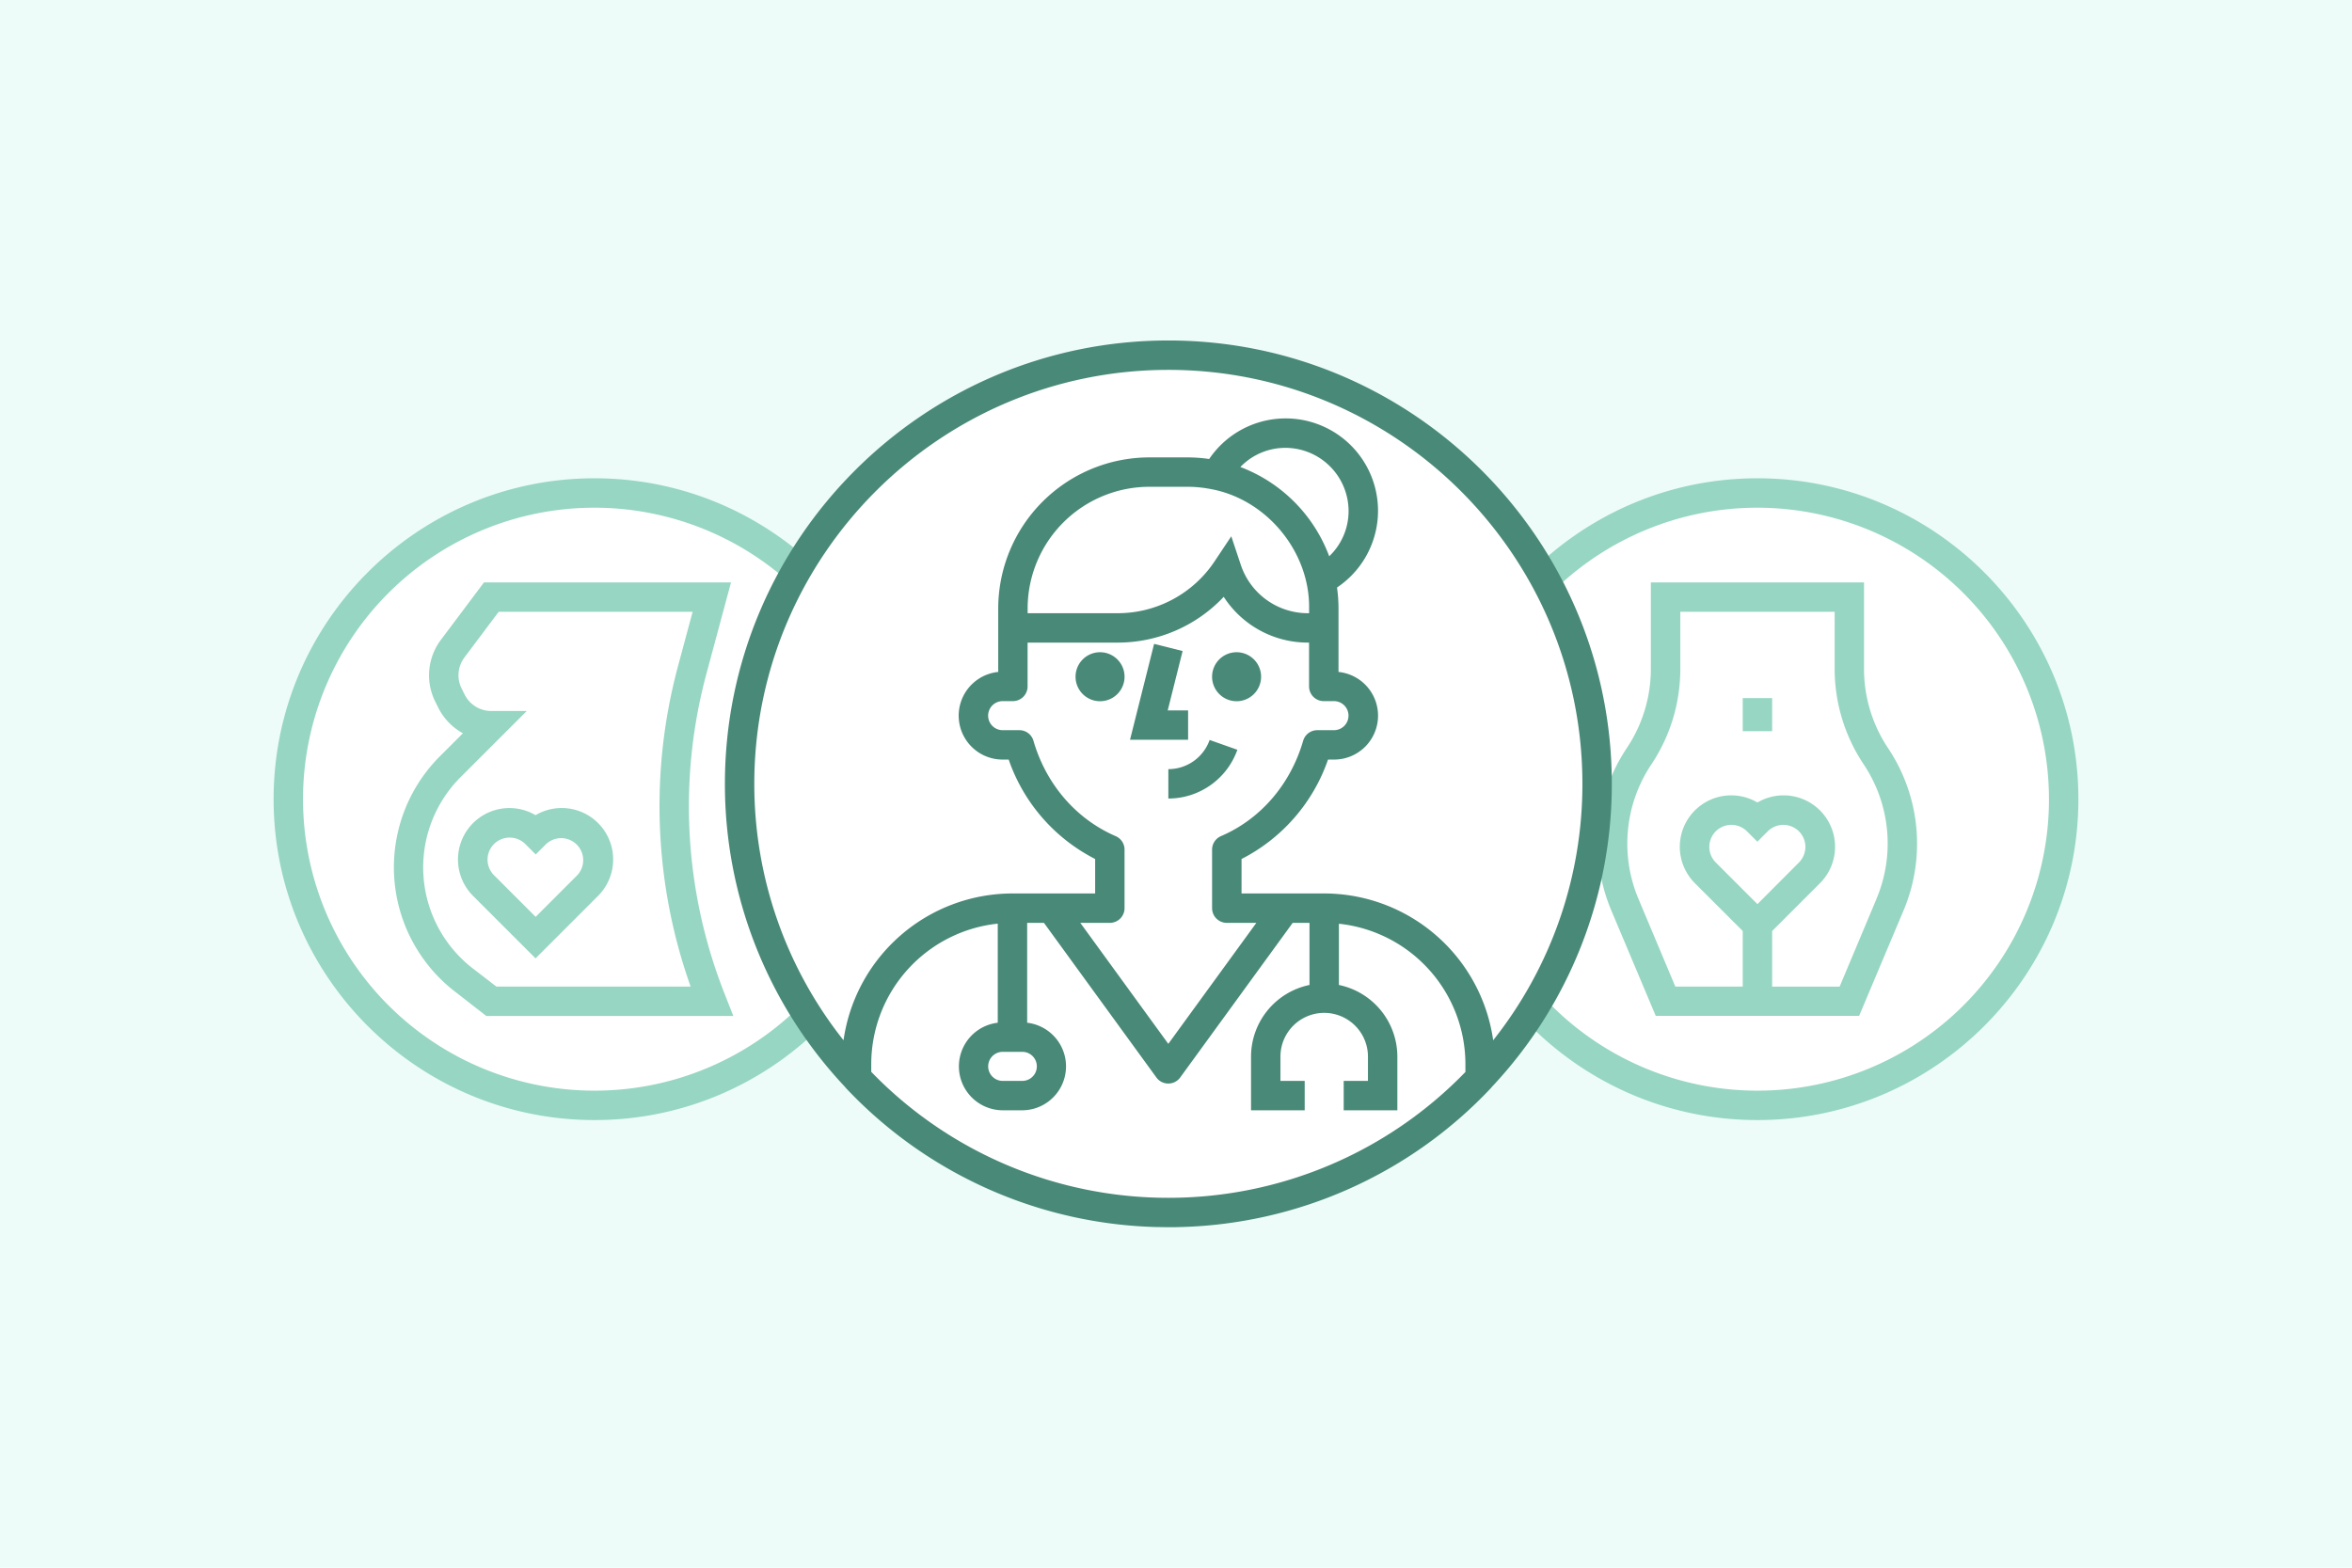
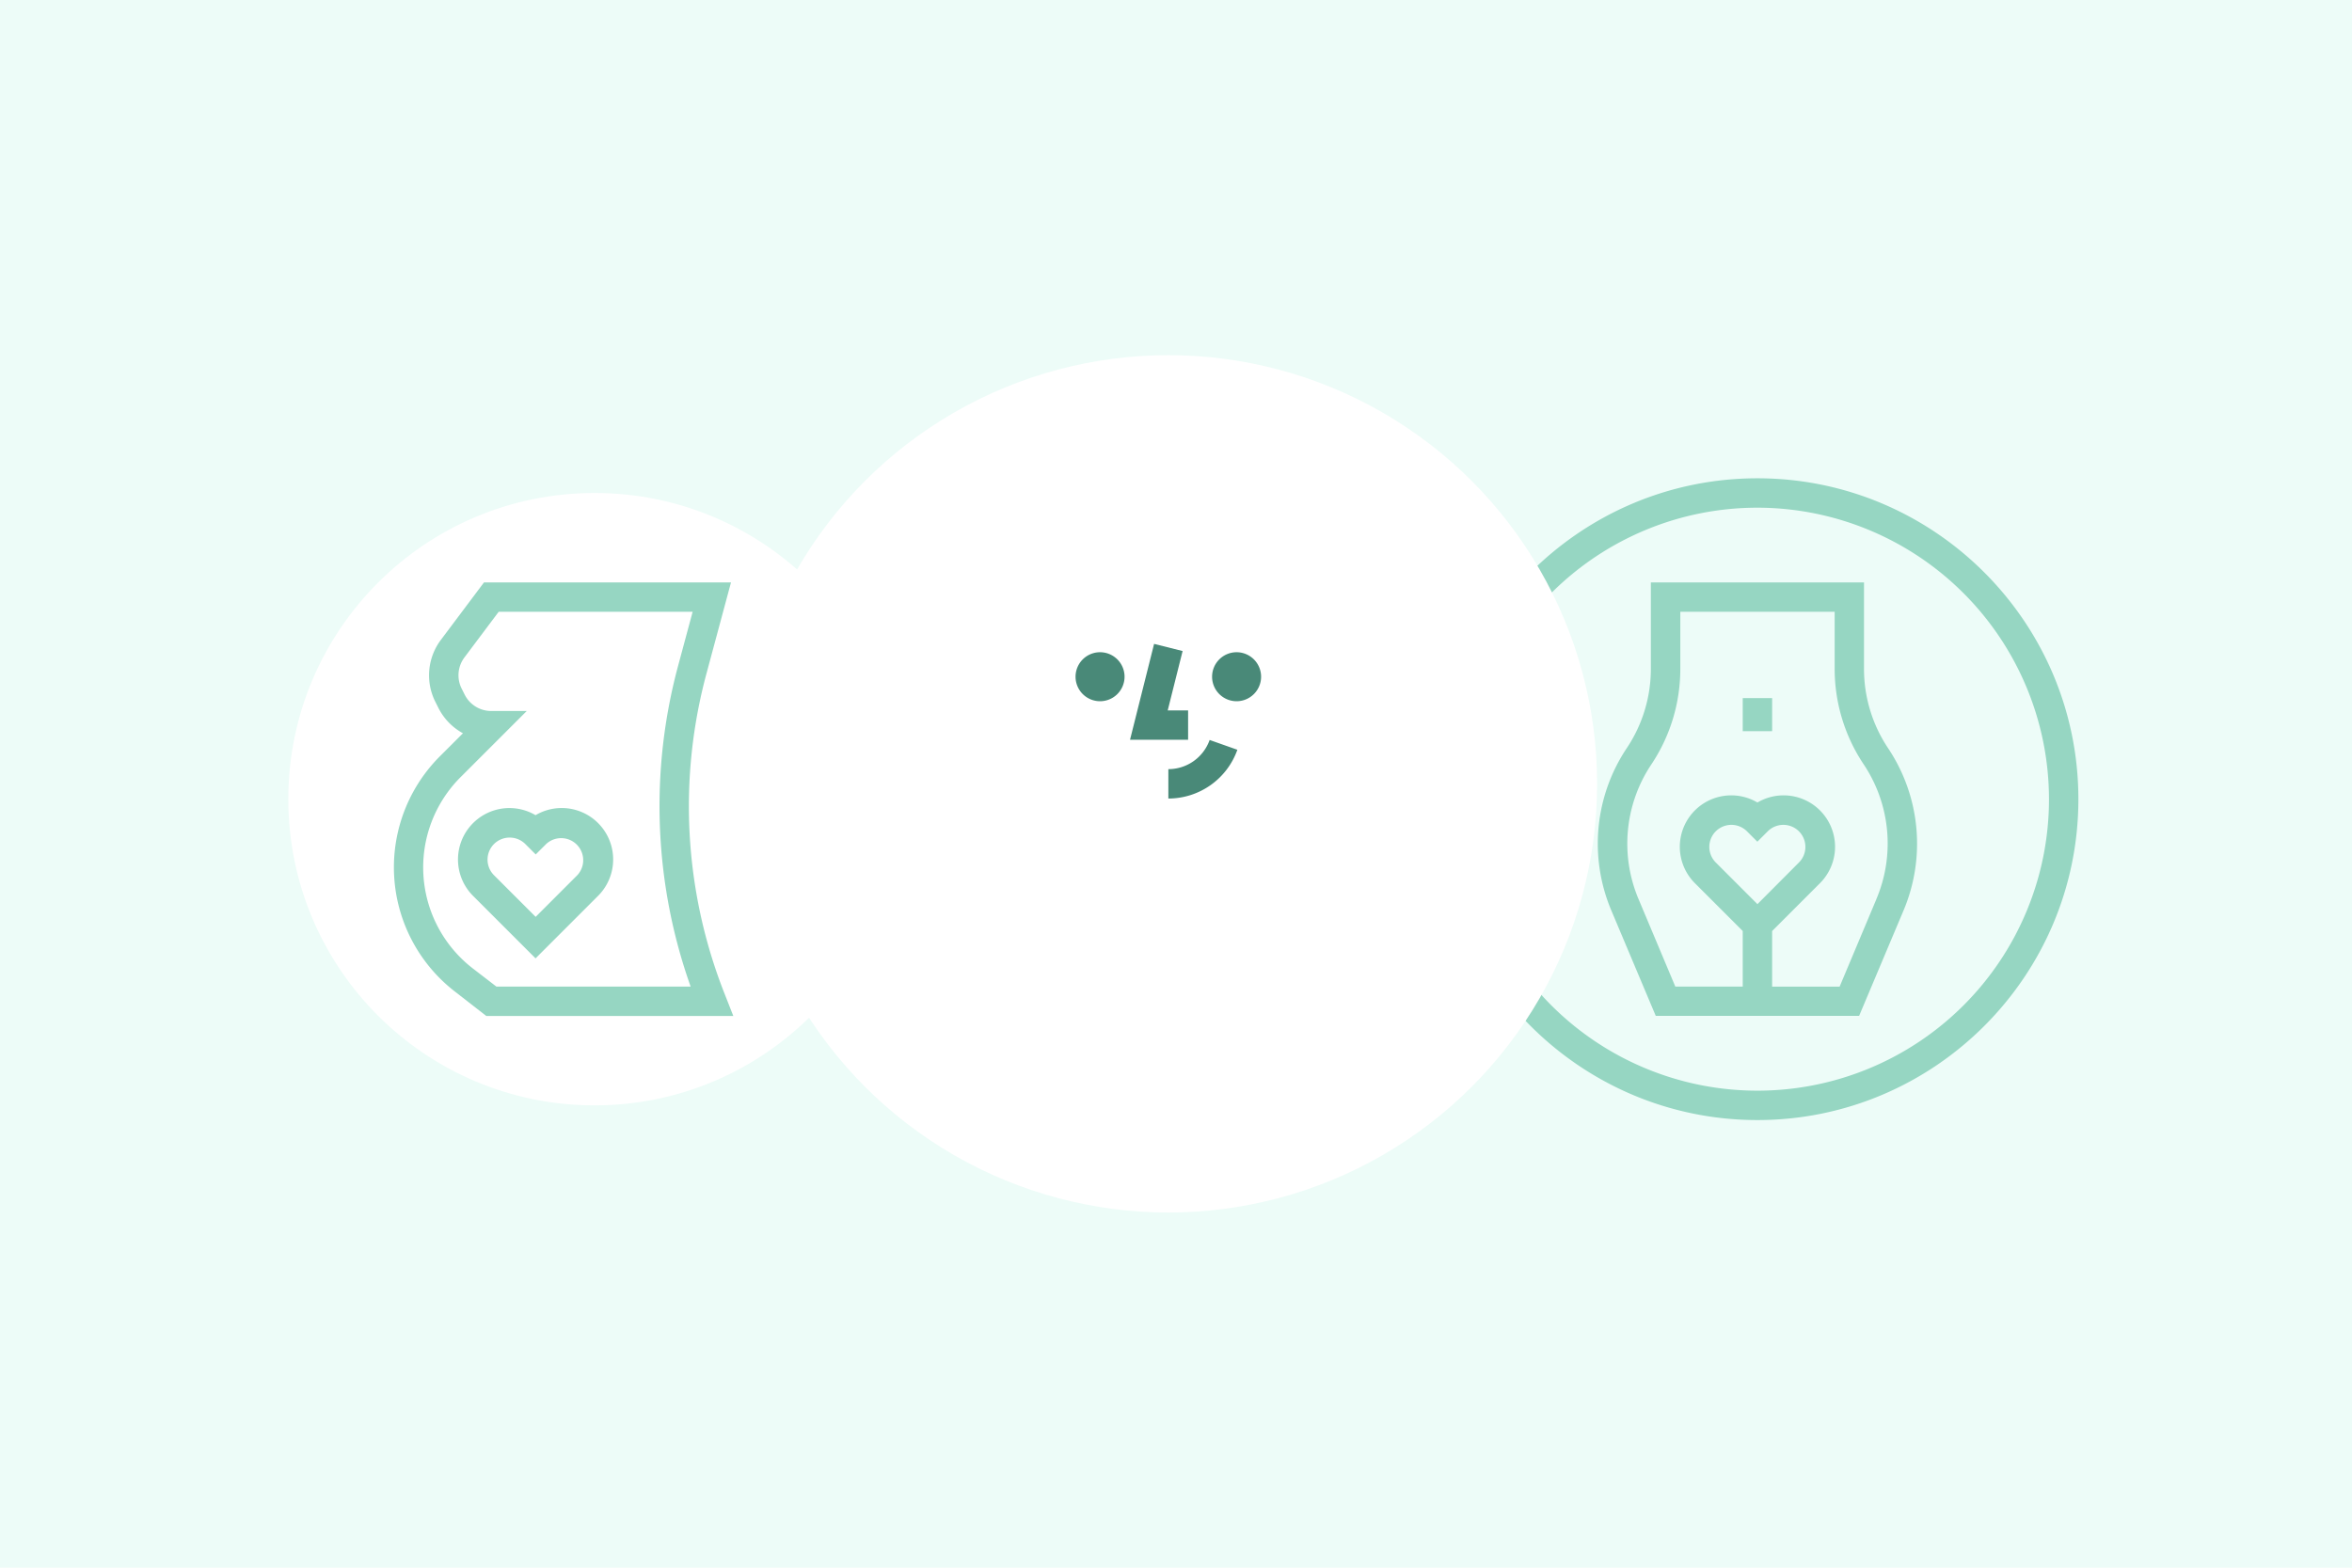
<svg xmlns="http://www.w3.org/2000/svg" viewBox="0 0 960 640">
  <defs>
    <style>.cls-1{fill:#edfcf8;}.cls-2{fill:#fff;}.cls-3{fill:#96d6c2;}.cls-4{fill:#498978;}</style>
  </defs>
  <g id="Layer_2" data-name="Layer 2">
    <rect class="cls-1" width="960" height="640" />
  </g>
  <g id="Layer_1" data-name="Layer 1">
-     <circle class="cls-2" cx="717.32" cy="326.26" r="125" />
    <path class="cls-3" d="M717.32,457.26c-72.23,0-131-58.76-131-131s58.77-131,131-131,131,58.77,131,131S789.55,457.26,717.32,457.26Zm0-250a119,119,0,1,0,119,119A119.14,119.14,0,0,0,717.32,207.26Z" />
    <path class="cls-3" d="M770.62,305.4a58.19,58.19,0,0,1-9.8-32.37V237.76h-87V273A58.19,58.19,0,0,1,664,305.4a70.18,70.18,0,0,0-6.3,66.33l18.12,43h83l18.12-43A70.15,70.15,0,0,0,770.62,305.4Zm-53.3,63.71-17-17a9,9,0,0,1,12.73-12.73l4.24,4.24,4.24-4.24a9,9,0,1,1,12.73,12.73Zm48.54-2-15,35.69H723.32V380.08l19.46-19.46a21,21,0,0,0-25.46-33,21,21,0,0,0-25.46,33l19.46,19.46v22.68H683.8l-15-35.69a58.2,58.2,0,0,1,5.22-55,70.18,70.18,0,0,0,11.82-39V249.76h63V273a70.18,70.18,0,0,0,11.82,39A58.2,58.2,0,0,1,765.86,367.07Z" />
    <rect class="cls-3" x="711.32" y="285" width="12" height="13.5" />
    <circle class="cls-2" cx="242.68" cy="326.26" r="125" />
-     <path class="cls-3" d="M242.68,457.26c-72.23,0-131-58.76-131-131s58.77-131,131-131,131,58.77,131,131S314.91,457.26,242.68,457.26Zm0-250a119,119,0,1,0,119,119A119.14,119.14,0,0,0,242.68,207.26Z" />
    <path class="cls-3" d="M299.31,414.76H198.48L185.55,404.7a64.11,64.11,0,0,1-6-95.95l9.41-9.4a24.13,24.13,0,0,1-10.08-10.47l-1.19-2.37A24.08,24.08,0,0,1,180,261.16l17.55-23.4H298.37l-9.89,36.76a208.26,208.26,0,0,0,7,130.49Zm-96.71-12h79.29a220.06,220.06,0,0,1-5-131.36l5.82-21.64H203.54l-13.95,18.6a12.14,12.14,0,0,0-1.15,12.78l1.19,2.38a12.13,12.13,0,0,0,10.91,6.74H215l-27,27a52.11,52.11,0,0,0,4.86,78Z" />
    <path class="cls-3" d="M218.59,391.25l-25.45-25.46a21,21,0,0,1,25.45-33,21,21,0,0,1,25.46,33ZM208,341.94a9,9,0,0,0-6.37,15.36l17,17,17-17a9,9,0,0,0-12.72-12.72l-4.25,4.24-4.24-4.24A9,9,0,0,0,208,341.94Z" />
    <circle class="cls-2" cx="476.88" cy="320" r="175" />
-     <path class="cls-4" d="M657.88,320c0-99.8-81.19-181-181-181s-181,81.2-181,181a180.31,180.31,0,0,0,49.05,123.75c.11.14.2.28.32.41a180.45,180.45,0,0,0,127,56.78c1.55,0,3.1.06,4.66.06s3.12,0,4.67-.06a180.45,180.45,0,0,0,127-56.78,3.9,3.9,0,0,0,.31-.4A180.36,180.36,0,0,0,657.88,320Zm-181-169c93.19,0,169,75.81,169,169a168.11,168.11,0,0,1-36.42,104.68,69.73,69.73,0,0,0-68.94-59.93H506.75V350.68a71.9,71.9,0,0,0,35.3-40.59h2.45a17.93,17.93,0,0,0,1.83-35.77V248.41a62,62,0,0,0-.61-8.56,37.7,37.7,0,1,0-52.18-52.47,62.12,62.12,0,0,0-8.89-.65H469.12a61.75,61.75,0,0,0-61.68,61.68v25.91a17.93,17.93,0,0,0,1.83,35.77h2.44A71.85,71.85,0,0,0,447,350.68v14.07H413.25a69.73,69.73,0,0,0-68.95,59.93A168.19,168.19,0,0,1,307.88,320C307.88,226.81,383.7,151,476.88,151Zm0,338a168.49,168.49,0,0,1-121.27-51.43v-3.18a57.71,57.71,0,0,1,51.64-57.32v40.46a17.93,17.93,0,0,0,2,35.74h8a17.93,17.93,0,0,0,2-35.74V376.75h6.85L472,439.88a6,6,0,0,0,9.71,0l29.37-40.38,16.55-22.75h6.86v25.36a29.9,29.9,0,0,0-23.86,29.25v21.91h21.9v-12h-9.9v-9.91a17.86,17.86,0,0,1,35.72,0v9.91h-9.9v12h21.9V431.36a29.9,29.9,0,0,0-23.86-29.25v-25a57.71,57.71,0,0,1,51.64,57.32v3.19A168.53,168.53,0,0,1,476.88,489Zm-67.61-59.59h8a5.93,5.93,0,1,1,0,11.86h-8a5.93,5.93,0,1,1,0-11.86Zm31.67-52.66H453a6,6,0,0,0,6-6V346.86a6,6,0,0,0-3.63-5.51c-16.16-7-28.39-21.15-33.55-38.93a6,6,0,0,0-5.76-4.33h-6.81a5.93,5.93,0,0,1,0-11.86h4.17a6,6,0,0,0,6-6V262.34h36.72a59.41,59.41,0,0,0,43.34-18.69,40.85,40.85,0,0,0,34.36,18.69h.47v17.89a6,6,0,0,0,6,6h4.17a5.93,5.93,0,0,1,0,11.86h-6.82a6,6,0,0,0-5.76,4.33c-5.15,17.78-17.38,32-33.54,38.92a6,6,0,0,0-3.63,5.52v23.89a6,6,0,0,0,6,6h12.07l-35.94,49.4Zm53.17-177.11c22.83,4.13,40.55,25.53,40.22,48.77v1.93h-.47a28.86,28.86,0,0,1-27.42-19.76l-3.88-11.64-6.8,10.21a47.5,47.5,0,0,1-39.6,21.19H419.44v-1.93a49.73,49.73,0,0,1,49.68-49.68h15.53A50,50,0,0,1,494.11,199.64Zm47.25,24.54a62.12,62.12,0,0,0-35.09-33.53,25.49,25.49,0,0,1,18.35-7.82,25.85,25.85,0,0,1,25.82,25.82,25.46,25.46,0,0,1-7.91,18.45C542.17,226.11,541.78,225.14,541.36,224.18Z" />
    <polygon class="cls-4" points="484.94 290.01 476.62 290.01 482.7 265.78 471.06 262.86 461.23 302.01 484.94 302.01 484.94 290.01" />
    <path class="cls-4" d="M504.73,266.27a10,10,0,1,0,10,10A10,10,0,0,0,504.73,266.27Z" />
    <path class="cls-4" d="M449,266.27a10,10,0,1,0,10,10A10,10,0,0,0,449,266.27Z" />
    <path class="cls-4" d="M505.05,306.09l-11.32-4A17.9,17.9,0,0,1,476.88,314v12A29.92,29.92,0,0,0,505.05,306.09Z" />
  </g>
</svg>